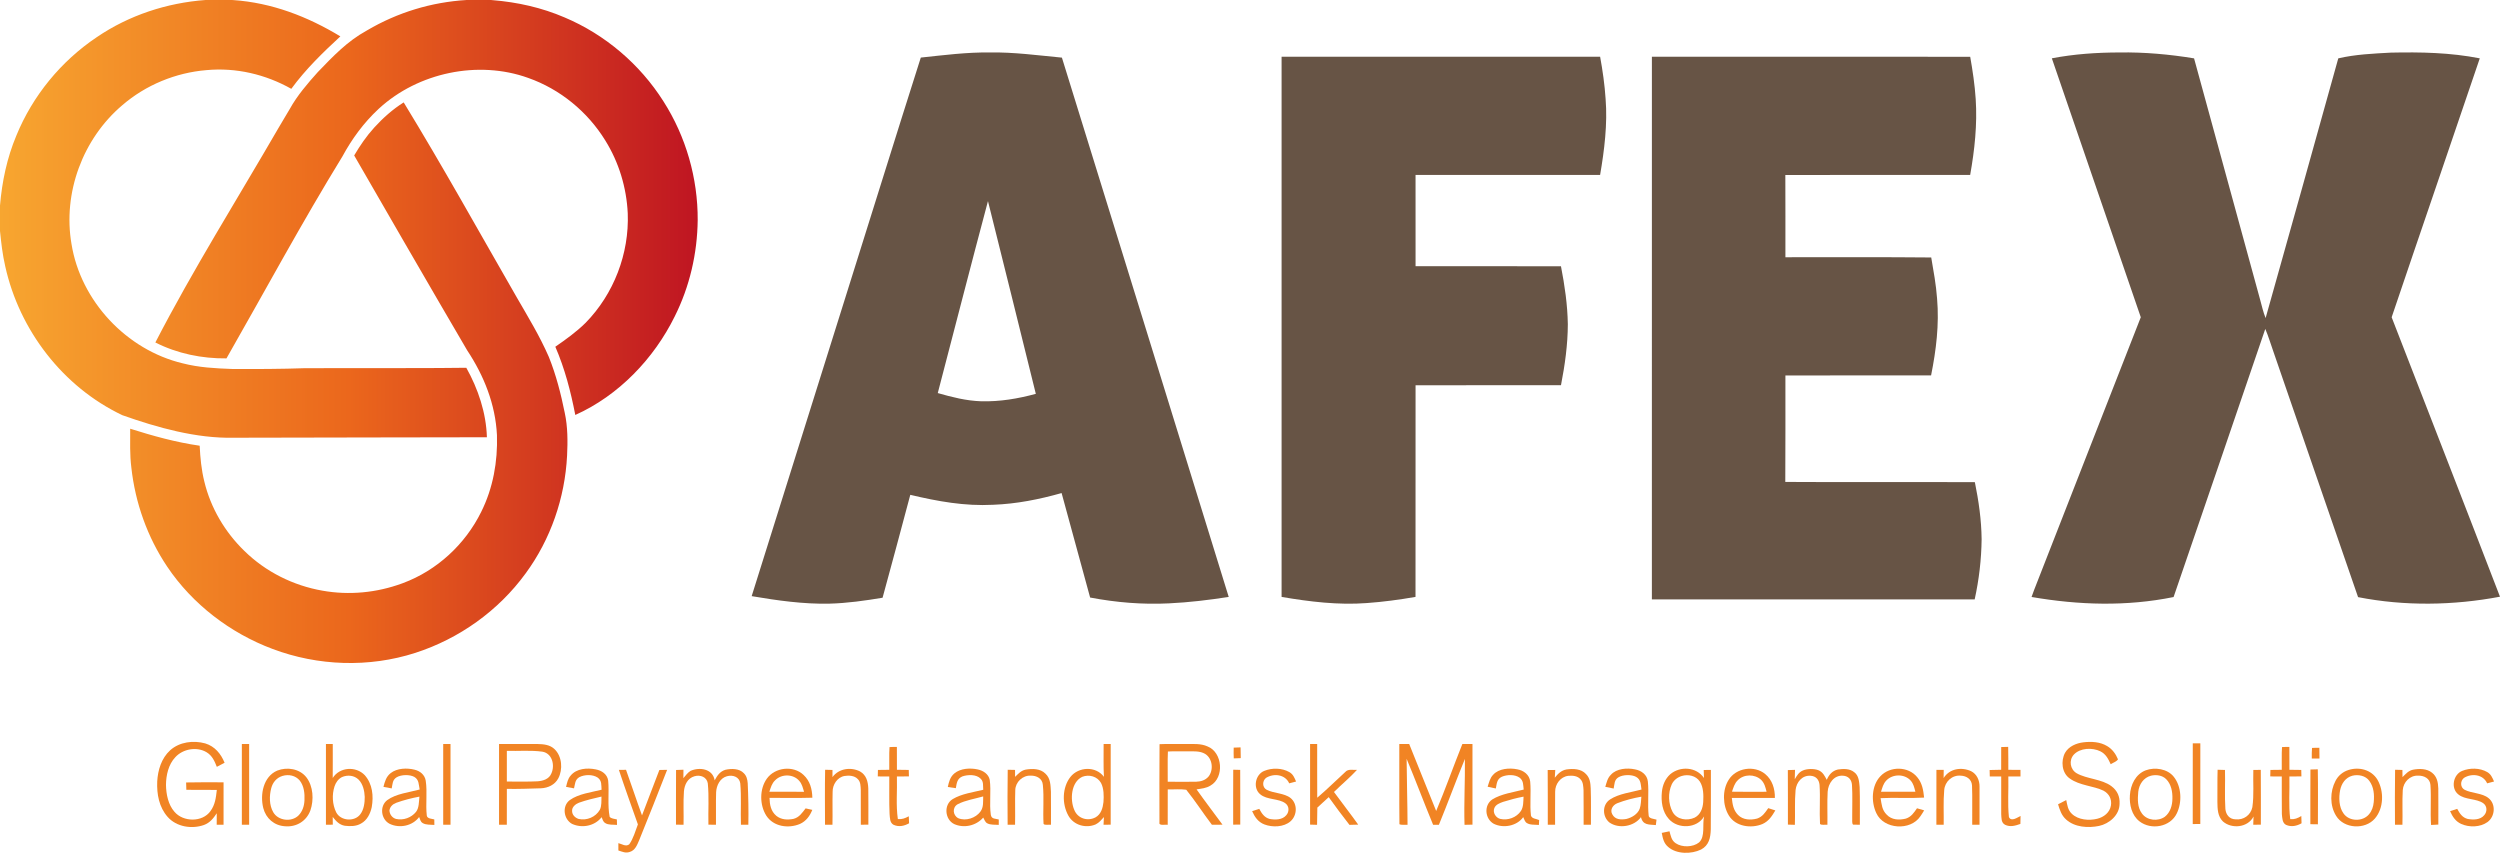
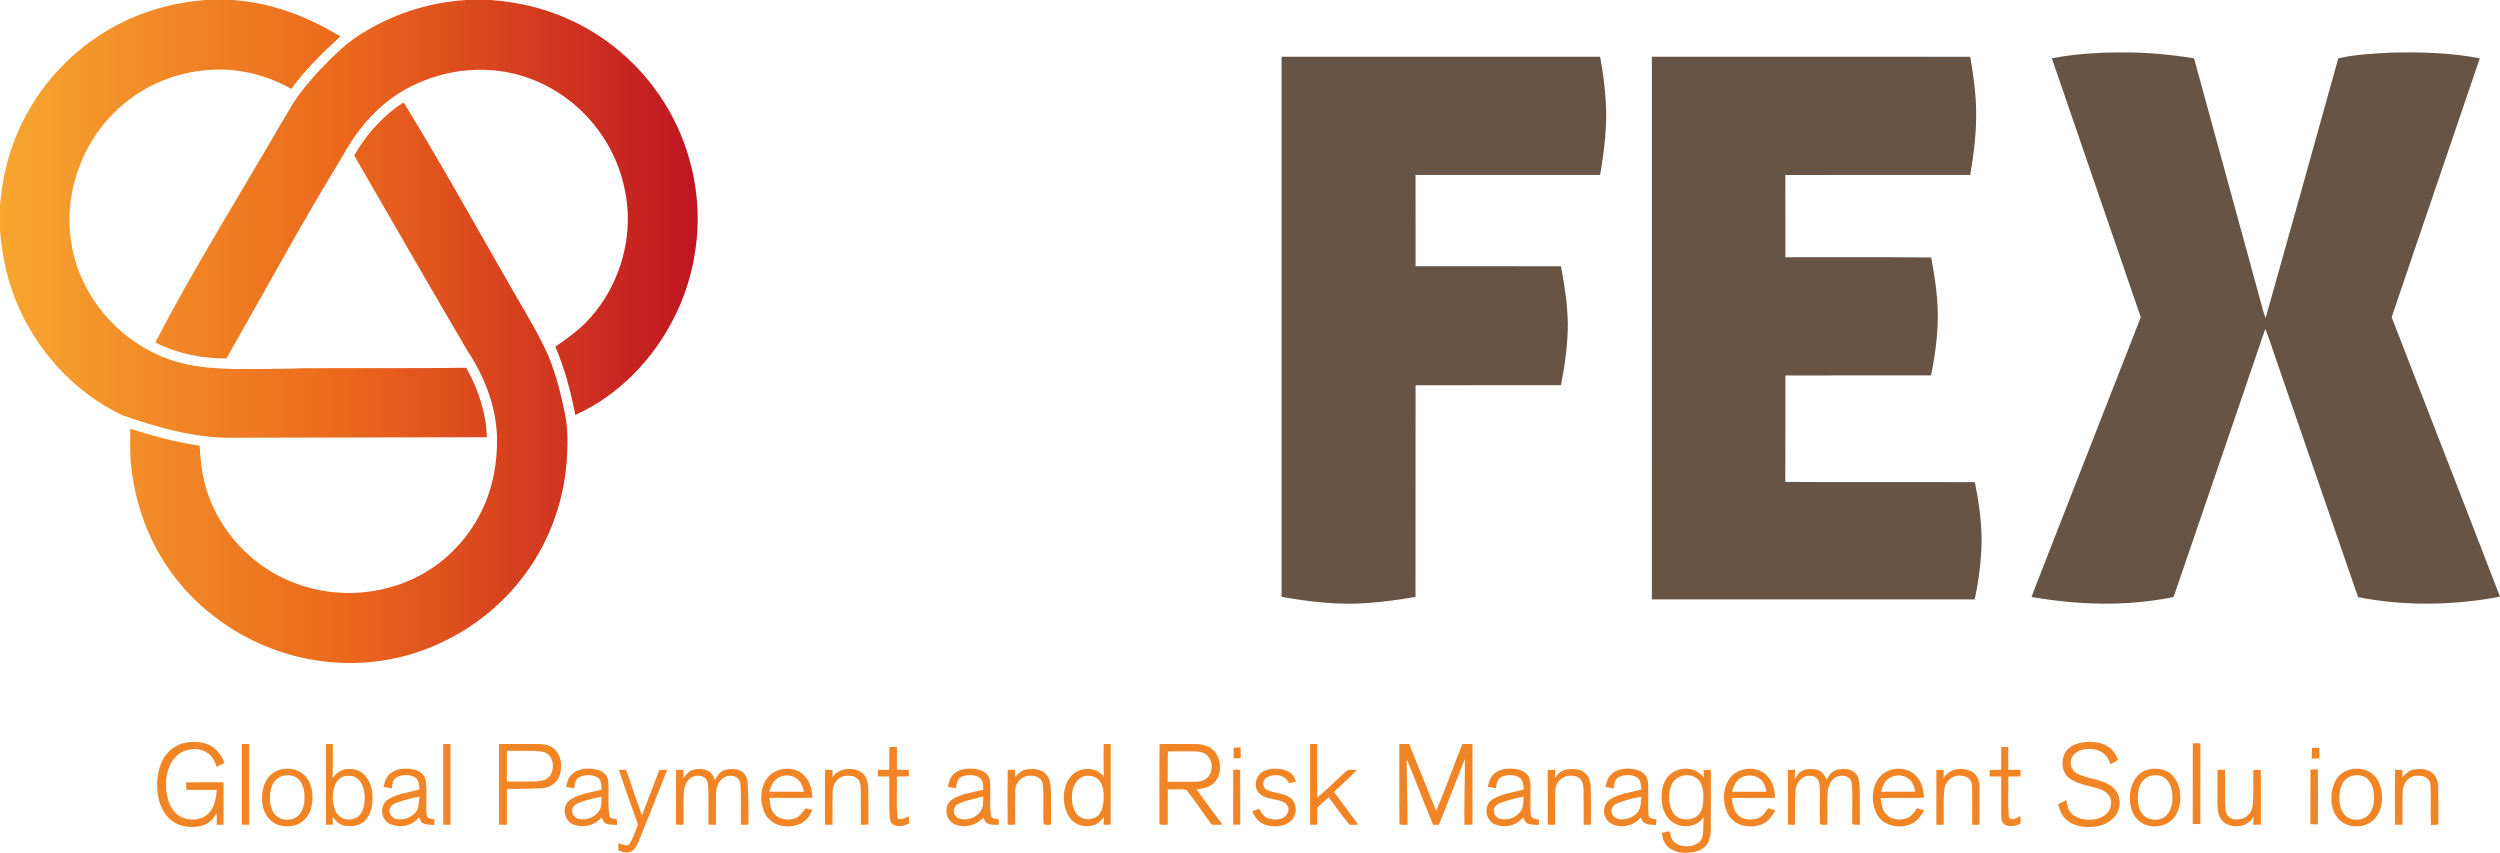
<svg xmlns="http://www.w3.org/2000/svg" width="100%" height="100%" viewBox="0 0 1465 500" version="1.1" xml:space="preserve" style="fill-rule:evenodd;clip-rule:evenodd;stroke-linejoin:round;stroke-miterlimit:2;">
-   <path d="M580,30.74C594.03,30.49 608.3,32.45 622.28,33.77C654.96,139.03 687.43,244.5 720.03,349.8C708.39,351.6 696.77,353.02 684.99,353.57C669.51,354.34 654.01,353.06 638.81,350.15C633.29,329.73 627.67,309.33 622.1,288.93C608.93,292.65 595.7,295.28 581.99,295.8C565.37,296.68 549.5,293.79 533.43,289.97C528.13,310.1 522.63,330.18 517.19,350.27C506.96,351.97 496.38,353.49 486,353.74C470.85,354.08 455.4,351.88 440.48,349.34C458.63,291.56 476.74,233.76 494.88,175.96C509.81,128.58 524.52,81.07 539.59,33.74C552.93,32.32 566.59,30.57 580,30.74ZM578.95,117.84C588.37,155.46 597.69,193.14 606.99,230.79C596.47,233.65 585.93,235.42 575,235.15C566.18,234.85 557.95,232.75 549.53,230.34C559.34,192.86 568.96,155.26 578.95,117.84Z" style="fill:rgb(103,84,69);" />
  <g transform="matrix(1,0,0,1,0,-114.06)">
    <path d="M1242,144.8C1256.6,144.57 1271.32,145.89 1285.72,148.26C1298.6,195.36 1311.5,242.45 1324.4,289.54C1325.43,293.22 1326.19,296.9 1327.65,300.45C1341.96,249.77 1356.07,198.98 1370.23,148.26C1380.21,145.92 1390.8,145.46 1401,144.9C1418.57,144.52 1435.85,144.85 1453.15,148.25C1436.04,198.86 1418.6,249.36 1401.51,299.97C1422.65,354.54 1443.99,409.12 1464.99,463.73C1437.68,468.89 1409.15,469.35 1381.83,463.98C1365.18,415.97 1348.72,367.9 1332.13,319.87C1330.57,315.49 1329.28,311.08 1327.46,306.8C1309.54,359.17 1291.71,411.59 1273.72,463.93C1246.05,469.54 1218.21,468.66 1190.49,463.89C1191.47,461.12 1192.51,458.38 1193.6,455.66C1213.93,403.77 1234.14,351.83 1254.5,299.96C1237.2,249.37 1219.65,198.83 1202.38,148.23C1215.45,145.72 1228.71,144.83 1242,144.8Z" style="fill:rgb(103,84,69);fill-rule:nonzero;" />
  </g>
  <g transform="matrix(1,0,0,1,0,-112.09)">
    <path d="M751.01,145.33C813.23,145.34 875.45,145.33 937.67,145.34C939.17,153.5 940.35,161.81 940.89,170.1C942.06,184.79 940.15,200.11 937.66,214.6C901.61,214.59 865.56,214.59 829.51,214.6C829.5,232.43 829.49,250.26 829.52,268.09C857.92,268.12 886.33,268.02 914.73,268.14C916.92,279.39 918.56,290.61 918.75,302.09C918.71,314.18 917.03,325.97 914.74,337.81C886.33,337.88 857.93,337.82 829.52,337.85C829.47,379.19 829.53,420.53 829.49,461.87C820.06,463.51 810.55,464.8 801,465.48C784.42,466.76 767.35,464.69 751.01,461.88C751,356.36 750.99,250.85 751.01,145.33Z" style="fill:rgb(103,84,69);fill-rule:nonzero;" />
  </g>
  <g transform="matrix(1,0,0,1,0,-115.53)">
    <path d="M968.01,148.77C1030.19,148.8 1092.37,148.74 1154.54,148.8C1155.99,157 1157.21,165.21 1157.76,173.54C1158.74,188.54 1157.14,203.28 1154.52,218.03C1118.42,218.08 1082.31,217.96 1046.21,218.09C1046.31,234.15 1046.22,250.21 1046.25,266.27C1074.73,266.38 1103.24,266.1 1131.7,266.41C1133.07,274.43 1134.55,282.4 1135.13,290.53C1136.43,305.73 1134.6,320.61 1131.62,335.5C1103.17,335.58 1074.71,335.49 1046.25,335.54C1046.21,356.34 1046.34,377.14 1046.18,397.94C1083.2,398.18 1120.25,397.9 1157.27,398.08C1159.52,409.12 1161.11,420.24 1161.23,431.53C1161.1,443.39 1159.7,455.19 1157.16,466.78C1094.11,466.78 1031.06,466.79 968,466.77C968,360.77 967.99,254.77 968.01,148.77Z" style="fill:rgb(103,84,69);fill-rule:nonzero;" />
  </g>
  <path d="M273.75,205.27C257.54,177.69 213.48,101.52 207.55,91.1C210.96,85.33 214.71,79.81 219.23,74.84L219.47,74.577C224.511,69.059 230.22,63.977 236.56,60.01C259.54,97.6 280.83,136.05 302.8,174.22C309.49,185.81 316.27,196.88 321.64,209.21C325.88,219.75 328.71,230.87 330.96,241.99C332.72,250.11 332.71,258.73 332.31,267C331.06,291.74 322.71,316.02 308.02,336.01C292.06,357.93 269.08,374.3 243.29,382.61C243.216,382.455 243.144,382.301 243.075,382.146C243.144,382.301 243.216,382.455 243.29,382.61C216.18,391.33 186.37,390.31 159.75,380.29C134.98,371.04 112.71,354.04 97.96,332.03C86.35,314.73 79.25,294.68 76.97,274C76.01,266.36 76.3,258.91 76.29,251.23C89.67,255.45 103.1,259.2 117.01,261.19C117.36,268.28 118.01,275.3 119.74,282.21C123.44,297.63 131.82,311.8 143.18,322.82C155.63,335.06 171.83,343.16 189.01,346.14C204.62,348.93 220.81,347.34 235.67,341.87L236.141,341.696C256.051,334.29 272.604,318.99 281.98,299.97C288.95,286 291.69,270.53 291.22,254.99C290.31,236.92 283.66,220.24 273.75,205.27ZM285.32,256.23C271.55,256.19 171.554,256.481 137,256.51C115.03,256.99 92.28,250.6 71.7,243.31C36.89,226.77 11.35,193.55 3.06,156.02C1.48,149.22 0.7,142.32 0,135.38L0,120.43C1.19,106.35 4.1,92.54 9.57,79.48C19.12,56.1 35.78,35.81 56.75,21.76C75.62,8.92 97.73,1.68 120.45,0L135.98,0L136.75,0.05C159.29,1.61 180.27,9.69 199.45,21.32C189.09,30.88 179.06,40.62 170.7,52.05C155.61,43.55 138.3,39.48 121,41.09C102.9,42.59 85.4,49.8 71.63,61.68C48.51,81.31 36.73,113.04 41.9,142.98C47.25,176.39 74.18,205.07 107.02,212.9C116.62,215.38 126.14,215.86 136,216.22C150.34,216.31 164.67,216.24 179,215.75C199.01,215.73 262.563,215.791 273.25,215.51C280.18,227.87 284.92,241.99 285.32,256.23ZM221.71,63.96C213.122,71.967 206.261,81.343 200.66,91.66C176.82,130.5 155.3,170.47 132.71,210.02C118.29,210.15 103.94,207.24 91.04,200.69C112.98,158.17 139.12,116.58 163.12,75.12C165.29,71.32 167.64,67.63 169.82,63.84C174.17,55.96 180.25,48.92 186.24,42.24C195.1,33.05 203.43,24.23 214.75,18L215.171,17.751C233.02,7.265 252.733,1.27 273.42,0L287.67,0L288.67,0.09C303.18,1.27 317.42,4.44 330.81,10.2C354.59,20.23 374.96,37.58 388.77,59.37C401.99,80.06 408.97,104.45 408.85,129C408.63,148.52 404.15,167.94 395.39,185.42C383.18,210.21 362.5,231.8 337.12,243.17C334.47,229.45 330.98,216.04 325.42,203.19C331.66,198.88 337.75,194.51 343.17,189.17C359.7,172.29 368.78,148.59 367.86,125C367.15,109.93 362.68,95.12 354.7,82.31C344.31,65.44 328.22,52.24 309.5,45.65C280.13,35.1 245.05,42.53 222.12,63.58L221.71,63.96ZM219.34,75.05C219.424,75.209 219.509,75.368 219.596,75.526C219.509,75.368 219.424,75.209 219.34,75.05Z" style="fill:url(#_Linear1);fill-rule:nonzero;" />
  <g transform="matrix(1,0,0,1,0,419.69)">
    <path d="M120.28,15.95C125.87,17.66 129.48,22.03 131.61,27.29C130.09,28.09 128.57,28.89 127.06,29.68C125.72,26.27 124.37,23.16 121.1,21.15C115.37,17.7 107.21,19.11 102.73,24.04C98.72,28.22 97.29,34.68 97.27,40.31C97.35,45.67 98.58,51.94 102.25,56.04C107.36,62.08 118.62,62.26 123.32,55.63C126.11,51.86 126.54,47.7 127.06,43.2C121.1,43.15 115.15,43.22 109.2,43.14C109.16,41.7 109.11,40.27 109.07,38.83C116.38,38.64 123.7,38.74 131.01,38.75C131,47.03 131,55.31 131,63.6C129.67,63.6 128.33,63.6 126.99,63.59C126.99,61.36 126.99,59.13 127.01,56.89C125.05,59.86 122.99,62.48 119.52,63.75C112.36,66.28 103.42,64.88 98.24,59.01C93.19,53.29 91.83,45.72 92.13,38.31C92.48,31.61 94.61,24.64 99.68,20C105.18,15.04 113.33,14.03 120.28,15.95Z" style="fill:rgb(241,132,36);fill-rule:nonzero;" />
  </g>
  <g transform="matrix(1,0,0,1,0,419.76)">
    <path d="M1220.96,15.23C1225.63,14.69 1230.66,14.94 1234.78,17.44C1237.75,19.17 1239.86,22.06 1241.14,25.21C1240.29,26.56 1238.18,27.21 1236.87,28.08C1235.43,24.92 1234.03,22.09 1230.77,20.49C1226.1,18.21 1218.93,18.46 1215.22,22.49C1212.26,25.8 1213.07,31.09 1216.91,33.36C1222.76,36.74 1231.69,36.7 1237.29,40.94C1240.69,43.47 1242.32,47.01 1242.07,51.26C1242.02,57.85 1236.1,62.94 1230.02,64.24C1223.68,65.55 1215.78,65.05 1210.76,60.49C1208.01,58.05 1207.07,54.94 1206.02,51.55C1207.62,50.73 1209.22,49.91 1210.82,49.08C1211.47,52.11 1211.72,54.87 1214.1,57.13C1217.85,60.74 1224.14,61.23 1228.96,60.04C1232.86,59.09 1236.32,56.39 1237.01,52.26C1237.62,48.53 1235.91,45.33 1232.64,43.57C1226.78,40.71 1218.72,40.65 1212.87,36.43C1208.17,33.18 1207.58,26.14 1210.11,21.39C1212.32,17.56 1216.74,15.72 1220.96,15.23Z" style="fill:rgb(241,132,36);fill-rule:nonzero;" />
  </g>
  <g transform="matrix(1,0,0,1,0,419.28)">
    <rect x="141.72" y="16.71" width="4.28" height="47.3" style="fill:rgb(241,132,36);" />
  </g>
  <path d="M191,435.99L195,435.99C194.98,442.64 195.05,449.28 194.97,455.92C199.01,449.41 208.6,448.85 213.75,454.26C218.29,459.39 218.99,466.47 217.84,472.98C217.03,476.79 215.1,480.71 211.53,482.61C208.68,484.29 205.22,484.26 202.03,483.89C198.78,483.32 196.92,481.16 194.97,478.72C195,480.24 195.01,481.76 195.02,483.27C193.68,483.28 192.34,483.28 191,483.29L191,435.99ZM200.38,455.38C203.62,453.95 207.56,454.3 210.14,456.86C212.68,459.38 213.61,463.51 213.73,466.98C213.77,470.33 213.26,474.4 211.16,477.13C207.82,481.72 199.58,481.12 196.99,475.99C194.73,471.38 194.46,465.73 196.02,460.85C196.78,458.55 198.19,456.5 200.38,455.38Z" style="fill:rgb(241,132,36);" />
  <g transform="matrix(1,0,0,1,0,419.28)">
    <rect x="259.72" y="16.71" width="4.28" height="47.3" style="fill:rgb(241,132,36);" />
  </g>
  <path d="M292.44,436C299.96,436.01 307.48,435.99 315,435.99C318.6,436.08 322.28,436.39 324.99,439.03C329.38,443.23 329.92,450.89 327.16,456.12C325.15,459.89 321.16,461.75 317.01,461.94C310.35,462.13 303.69,462.41 297.02,462.28C296.99,469.28 297,476.28 297,483.29L292.44,483.29C292.42,467.53 292.42,451.76 292.44,436ZM297.01,440.01C303.9,440.2 310.99,439.54 317.82,440.48C323.61,441.44 325.27,448.42 323.13,453.17C321.79,456.54 318.32,457.59 315.01,457.85C309.02,458.17 303,457.92 297.01,457.99C297,452 297,446 297.01,440.01Z" style="fill:rgb(241,132,36);" />
  <path d="M646.72,435.99C648.1,435.99 649.48,436 650.87,436C650.87,451.76 650.88,467.51 650.86,483.26C649.47,483.27 648.07,483.29 646.67,483.3C646.74,481.8 646.82,480.3 646.9,478.8C645.39,480.45 644.11,482.1 642.06,483.1C636.29,485.58 629.17,483.56 626.06,477.96C622.26,471.19 622.39,461.53 627.25,455.3C632.05,449.25 642.16,448.81 646.9,455.21C646.53,448.82 646.78,442.39 646.72,435.99ZM634.2,455.22C638.21,453.64 643.05,454.97 645.2,458.82C646.9,462.1 646.9,466.43 646.63,470.03C646.25,473.5 645.22,477.15 641.96,478.98C637.25,481.46 631.45,479.59 629.5,474.53C626.95,468.6 627.61,458.34 634.2,455.22Z" style="fill:rgb(241,132,36);" />
  <path d="M679.49,436.09C684.64,435.82 689.83,436.09 695,435.99C699.25,436.02 703.62,435.6 707.6,437.4C716.46,440.83 717.61,455.62 709.36,460.34C706.79,461.94 704.1,462.09 701.19,462.58C706.13,469.57 711.34,476.37 716.4,483.27C714.32,483.28 712.24,483.29 710.16,483.29C705.05,476.56 700.43,469.36 695.14,462.79C691.61,462.27 687.88,462.68 684.3,462.6C684.26,469.52 684.3,476.43 684.28,483.35C683.11,483 678.88,484.17 679.44,481.93C679.43,466.67 679.34,451.35 679.49,436.09ZM684.39,440.39C688.24,440.13 692.13,440.36 696,440.27C699.38,440.3 703.19,439.98 706.21,441.78C710.58,444.45 711.3,451.31 708.13,455.14C706.3,457.22 703.72,458.01 701.01,458.08C695.44,458.23 689.86,458.12 684.29,458.08C684.37,452.19 684.12,446.27 684.39,440.39Z" style="fill:rgb(241,132,36);" />
  <g transform="matrix(1,0,0,1,0,419.36)">
    <path d="M767.71,16.63C769.1,16.63 770.48,16.64 771.87,16.64C771.89,27.13 771.83,37.61 771.9,48.1C777.58,43.29 782.88,38 788.37,32.99C790.03,31.08 792.92,31.95 795.2,31.79C790.98,36.37 786.14,40.36 781.71,44.74C786.38,51.17 791.32,57.39 795.91,63.87C794.2,63.91 792.49,63.96 790.78,64.01C786.62,58.69 782.57,53.26 778.63,47.77C776.42,49.83 774.22,51.89 771.96,53.89C771.88,57.26 771.85,60.62 771.8,63.99C770.44,63.94 769.07,63.9 767.71,63.86C767.72,48.12 767.71,32.37 767.71,16.63Z" style="fill:rgb(241,132,36);fill-rule:nonzero;" />
  </g>
  <g transform="matrix(1,0,0,1,0,419.58)">
    <path d="M819.99,16.41C821.93,16.41 823.86,16.41 825.79,16.42C831,29.52 836.37,42.55 841.6,55.65C847.06,42.72 851.72,29.43 856.95,16.4C858.93,16.41 860.9,16.42 862.87,16.42C862.87,32.17 862.86,47.91 862.87,63.66C861.32,63.69 859.77,63.73 858.21,63.76C857.81,50.88 858.59,38.05 858.43,25.16C853.17,37.95 848.45,50.96 843.19,63.75C842.06,63.74 840.93,63.74 839.8,63.74C834.49,50.91 829.63,37.89 824.28,25.08C824.37,37.96 824.78,50.87 824.82,63.76C823.4,63.63 821.33,64.02 820.07,63.41C819.89,47.79 820.06,32.05 819.99,16.41Z" style="fill:rgb(241,132,36);fill-rule:nonzero;" />
  </g>
  <g transform="matrix(-0.996,0.093,0.093,0.996,2565.89,299.294)">
    <path d="M1287.62,16.598C1286.16,16.735 1284.69,16.883 1283.21,17.021C1284.68,32.703 1286.15,48.384 1287.62,64.065C1289.1,63.947 1290.56,63.83 1292.04,63.701C1290.6,47.997 1289.11,32.297 1287.62,16.598Z" style="fill:rgb(241,132,36);fill-rule:nonzero;" />
  </g>
  <g transform="matrix(1,0,0,1,0,422.42)">
    <path d="M521.26,15.37C522.68,15.27 524.14,15.28 525.57,15.27C525.58,19.74 525.57,24.2 525.6,28.67C527.91,28.7 530.23,28.73 532.54,28.76C532.57,30.03 532.6,31.29 532.63,32.55C530.28,32.59 527.93,32.59 525.59,32.6C525.84,40.87 524.95,49.38 526.14,57.57C528.71,57.77 530.31,57.1 532.55,55.92C532.6,57.29 532.66,58.66 532.72,60.03C529.87,61.63 526.74,62.31 523.65,60.93C521.33,59.68 521.54,56.84 521.29,54.59C520.94,47.27 521.22,39.93 521.12,32.61C518.87,32.59 516.62,32.59 514.37,32.56C514.4,31.29 514.43,30.02 514.47,28.76C516.68,28.73 518.9,28.71 521.11,28.68C521.22,24.25 520.94,19.79 521.26,15.37Z" style="fill:rgb(241,132,36);fill-rule:nonzero;" />
  </g>
  <g transform="matrix(-0.85,-0.526,-0.526,0.85,1372.13,772.175)">
    <path d="M724.772,55.313C723.633,57.077 722.496,58.856 721.365,60.625C722.504,61.389 723.642,62.153 724.772,62.911C725.937,61.163 727.099,59.4 728.12,57.562C727.022,56.789 725.899,56.058 724.772,55.313Z" style="fill:rgb(241,132,36);fill-rule:nonzero;" />
  </g>
  <g transform="matrix(1,0,0,1,0,422.45)">
    <path d="M1176.8,15.22C1176.91,19.7 1176.86,24.18 1176.88,28.67C1179.25,28.68 1181.62,28.68 1184,28.68C1184,29.97 1184.01,31.26 1184.01,32.55C1181.63,32.56 1179.26,32.56 1176.88,32.57C1177.08,40.44 1176.41,48.51 1177.22,56.32C1178.51,59.3 1182.16,56.61 1184.05,55.69C1184.02,57.25 1183.98,58.81 1183.95,60.37C1180.99,61.42 1178,62.33 1174.98,60.88C1172.58,59.58 1172.89,56.9 1172.71,54.56C1172.68,47.23 1172.73,39.9 1172.71,32.58C1170.48,32.56 1168.24,32.56 1166.01,32.55C1165.98,31.29 1165.95,30.04 1165.92,28.78C1168.18,28.71 1170.43,28.66 1172.69,28.63C1172.72,24.2 1172.72,19.76 1172.7,15.32C1174.07,15.29 1175.44,15.25 1176.8,15.22Z" style="fill:rgb(241,132,36);fill-rule:nonzero;" />
  </g>
  <g transform="matrix(1,0,0,1,0,422.43)">
-     <path d="M1337.26,15.36C1338.68,15.26 1340.14,15.27 1341.57,15.26C1341.58,19.73 1341.57,24.19 1341.6,28.66C1343.91,28.69 1346.23,28.72 1348.54,28.75C1348.57,30.02 1348.6,31.28 1348.63,32.54C1346.28,32.58 1343.93,32.58 1341.59,32.59C1341.81,40.88 1341.01,49.36 1342.08,57.58C1344.79,57.79 1346.26,57.1 1348.57,55.77C1348.61,57.19 1348.66,58.61 1348.71,60.02C1345.86,61.62 1342.7,62.31 1339.61,60.94C1337.38,59.84 1337.39,56.73 1337.17,54.57C1337.04,47.25 1337.19,39.92 1337.12,32.6C1334.87,32.58 1332.62,32.58 1330.37,32.55C1330.4,31.28 1330.43,30.01 1330.47,28.75C1332.68,28.72 1334.9,28.7 1337.11,28.67C1337.22,24.24 1336.94,19.78 1337.26,15.36Z" style="fill:rgb(241,132,36);fill-rule:nonzero;" />
-   </g>
+     </g>
  <g transform="matrix(-0.818,0.575,0.575,0.818,2432.39,-386.932)">
    <path d="M1356.27,55.451C1355.05,56.185 1353.88,57.035 1352.7,57.849C1353.89,59.579 1355.08,61.309 1356.27,63.039C1357.51,62.185 1358.74,61.332 1359.97,60.47C1358.77,58.781 1357.62,57.022 1356.27,55.451Z" style="fill:rgb(241,132,36);fill-rule:nonzero;" />
  </g>
  <path d="M162.48,451.56C168.23,449.3 175.59,450.46 179.52,455.49C183.6,460.75 184,468.76 181.9,474.87C179.59,481.2 173.67,484.78 166.99,484.19C160.68,483.79 155.85,479.6 154.28,473.53C152.31,465.65 154.23,455.09 162.48,451.56ZM165.51,454.7C169.14,453.6 173.16,454.42 175.65,457.39C178.2,460.66 178.61,465 178.42,469.01C178.26,472.33 177.27,475.5 174.89,477.9C170.78,481.89 162.95,480.97 160.1,475.92C157.73,471.82 157.77,466.3 158.95,461.85C159.81,458.47 162.13,455.74 165.51,454.7Z" style="fill:rgb(241,132,36);" />
  <path d="M243.01,451.06C246.22,451.84 248.9,454.06 249.47,457.44C250.5,464.16 249.33,471.19 250.1,477.93C250.36,479.83 253.12,479.76 254.5,480.18C254.52,481.25 254.53,482.33 254.54,483.41C252.4,483.19 249.57,483.51 247.69,482.31C246.32,481.51 246.25,480.12 245.62,478.77C241.69,484.05 234.1,485.56 228.29,482.74C223.22,480.1 222.3,472.41 226.91,468.88C232.08,465.09 239.82,464.33 245.92,462.65C245.31,459.78 245.63,456.96 242.79,455.27C240.08,453.78 235.15,453.89 232.48,455.46C229.92,456.99 230.08,459.4 229.54,462.01C227.93,461.71 226.31,461.41 224.7,461.1C225.54,457.96 226.28,455.1 228.98,453.01C232.7,450.09 238.6,449.92 243.01,451.06ZM245.79,466.82C245.45,469.67 245.64,473.41 243.79,475.76C241.04,479.18 236.37,480.86 232.07,479.9C229.86,479.28 228.36,477.27 228.21,474.99C228.48,472.73 230.16,471.19 232.21,470.44C236.6,468.85 241.2,467.68 245.79,466.82Z" style="fill:rgb(241,132,36);" />
  <path d="M349.05,450.85C352.61,451.5 355.86,453.65 356.4,457.47C357.04,464.36 355.91,471.87 357.27,478.71C358.38,479.81 360.04,479.79 361.49,480.18C361.52,481.25 361.54,482.33 361.57,483.4C359.44,483.17 356.52,483.56 354.68,482.32C353.34,481.5 353.15,480.22 352.56,478.87C348.51,484.06 341.08,485.5 335.22,482.8C330.24,480.09 329.22,472.32 333.9,468.85C339,465.17 346.51,464.3 352.52,462.78C352.29,460 352.79,457.57 350.28,455.69C347.36,453.69 342.51,453.83 339.45,455.43C336.87,457 337.05,459.34 336.38,461.97C334.83,461.69 333.27,461.41 331.71,461.12C332.35,458.67 332.69,456.4 334.45,454.44C337.86,450.3 344.14,449.85 349.05,450.85ZM352.46,466.79C352.39,469.25 352.64,472.3 351.51,474.53C349.06,478.8 343.86,480.98 339.07,479.9C336.91,479.21 335.14,477.39 335.25,475C335.2,472.82 337.45,471.05 339.32,470.37C343.58,468.84 348.05,467.82 352.46,466.79Z" style="fill:rgb(241,132,36);" />
  <g transform="matrix(1,0,0,1,0,451.21)">
    <path d="M362.67,-0.05C364.06,-0.07 365.46,-0.09 366.85,-0.1C370.06,8.77 372.97,17.75 376.22,26.61C379.5,17.7 383.09,8.9 386.39,-0C387.91,-0.03 389.43,-0.06 390.94,-0.09C385.58,13.75 380.05,27.52 374.5,41.29C373.3,44.02 372.21,47.08 369.05,48.02C366.59,48.89 364.68,47.9 362.37,47.17C362.37,45.74 362.36,44.31 362.36,42.87C364.49,43.37 366.68,45.12 368.72,43.58C371.15,40.2 372.31,35.76 373.81,31.89C370.05,21.26 366.21,10.65 362.67,-0.05Z" style="fill:rgb(241,132,36);fill-rule:nonzero;" />
  </g>
  <g transform="matrix(1,0,0,1,0,432.7)">
    <path d="M396.17,18.51C397.62,18.46 399.06,18.41 400.5,18.36C400.5,20.01 400.48,21.66 400.46,23.31C401.71,21.82 403.02,20.01 404.7,19C410.05,16.69 417.64,17.78 418.8,24.58C420.32,21.77 421.87,19.38 425.09,18.39C428.59,17.63 433.25,17.55 435.89,20.41C437.53,22.01 437.98,24.08 438.16,26.29C438.54,34.39 438.69,42.49 438.53,50.6C437.08,50.6 435.63,50.59 434.19,50.59C433.91,42.53 434.52,34.36 433.8,26.34C433.26,22.47 429.36,21.23 425.97,22.18C421.92,23.28 419.86,27.57 419.65,31.48C419.42,37.85 419.67,44.24 419.56,50.61C418.08,50.59 416.61,50.57 415.13,50.55C414.93,42.51 415.56,34.32 414.77,26.32C414.16,22.58 410.34,21.18 406.97,22.18C402.91,23.34 401.1,27.17 400.78,31.1C400.31,37.57 400.73,44.11 400.56,50.6C399.08,50.58 397.61,50.57 396.13,50.55C396.15,39.87 396.08,29.19 396.17,18.51Z" style="fill:rgb(241,132,36);fill-rule:nonzero;" />
  </g>
  <path d="M470.89,454.11C474.7,457.66 475.91,462.41 476.04,467.46C467.68,467.7 459.3,467.54 450.94,467.55C451.04,471.55 451.71,475.37 454.93,478.08C457.83,480.4 461.39,480.53 464.91,479.88C468.34,479.03 470.06,476.34 472.08,473.71C473.39,474 474.7,474.29 476.01,474.58C474.58,478.16 472.38,481.18 468.79,482.82C462.05,485.67 453.27,484.47 449.05,477.97C445.1,471.73 445.01,462.43 449.33,456.34C454.13,449.59 464.84,448.39 470.89,454.11ZM468.38,457.61C470.01,459.44 470.46,461.71 471.17,463.98C464.39,464 457.62,464.02 450.84,463.96C451.7,461.46 452.25,459.14 454.24,457.24C458,453.4 464.88,453.46 468.38,457.61Z" style="fill:rgb(241,132,36);" />
  <g transform="matrix(1,0,0,1,0,432.66)">
    <path d="M483.52,18.42C484.95,18.46 486.39,18.49 487.83,18.53L487.83,22.72C491.53,17.65 498.54,16.69 503.94,19.38C507.69,21.54 508.65,25.29 508.82,29.35C508.96,36.42 508.82,43.51 508.86,50.58C507.39,50.6 505.92,50.62 504.44,50.64C504.38,43.87 504.47,37.1 504.42,30.33C504.29,28.07 504.39,25.43 502.56,23.79C500.74,21.85 497.43,21.63 494.97,22.05C490.69,22.71 487.82,27.19 487.92,31.33C487.75,37.76 487.97,44.19 487.82,50.63C486.37,50.63 484.91,50.64 483.46,50.65C483.43,39.91 483.32,29.16 483.52,18.42Z" style="fill:rgb(241,132,36);fill-rule:nonzero;" />
  </g>
  <path d="M573.04,450.91C576.2,451.59 579.31,453.64 579.99,457C580.89,463.75 579.67,470.79 580.62,477.53C581.1,480.09 583.28,479.65 585.28,480.21C585.28,481.27 585.28,482.32 585.27,483.38C583.14,483.21 580.45,483.5 578.53,482.46C577.3,481.84 576.84,480.23 576.17,479.1C572.01,483.9 564.89,485.5 559.12,482.89C553.6,480.16 552.93,471.49 558.3,468.26C563.49,465.14 570.33,464.24 576.17,462.81C575.95,460.48 576.51,458.09 574.69,456.35C572.2,453.67 567.1,453.88 563.93,454.98C560.85,456.31 560.65,458.93 560.12,461.87C558.54,461.65 556.98,461.42 555.41,461.19C556.08,458.12 556.76,455.33 559.26,453.22C562.89,450.2 568.62,449.92 573.04,450.91ZM576.15,466.7C576.02,469.79 576.49,472.93 574.56,475.56C571.8,479.39 565.93,481.33 561.54,479.46C558.3,477.8 557.9,473.08 561.26,471.25C565.8,468.91 571.25,468.11 576.15,466.7Z" style="fill:rgb(241,132,36);" />
  <g transform="matrix(1,0,0,1,0,434.04)">
    <path d="M590.52,17.04C591.95,17.07 593.38,17.1 594.81,17.13C594.82,18.49 594.84,19.85 594.84,21.21C596.73,19.36 598.29,17.55 601,16.96C604.92,16.31 609.62,16.27 612.62,19.31C615.67,22.11 615.61,26.14 615.84,29.96C615.94,36.39 615.83,42.83 615.87,49.27C614.75,49.07 612.18,49.69 611.53,48.77C611.06,41.19 611.89,33.48 611.11,25.92C610.83,22.14 607.47,20.42 604,20.48C599.27,20.25 595.07,24.24 594.95,28.93C594.71,35.7 595,42.49 594.82,49.26L590.47,49.26C590.41,38.53 590.33,27.77 590.52,17.04Z" style="fill:rgb(241,132,36);fill-rule:nonzero;" />
  </g>
  <g transform="matrix(-0.992,0.127,0.127,0.992,1439.55,342.556)">
    <path d="M724.778,16.581C723.433,16.783 722.088,16.986 720.744,17.198C722.012,27.803 723.44,38.398 724.778,49.003C726.158,48.837 727.528,48.671 728.898,48.506C727.525,37.864 726.221,27.213 724.778,16.581Z" style="fill:rgb(241,132,36);fill-rule:nonzero;" />
  </g>
  <g transform="matrix(1,0,0,1,0,434.79)">
    <path d="M755.52,17.64C757.76,18.9 758.54,20.94 759.5,23.18C758.17,23.54 756.83,23.89 755.48,24.25C753.1,18.95 746.38,18.22 741.87,21.07C739.67,22.86 739.59,26.55 742.23,27.99C746.32,30.16 752.6,29.88 756.31,32.88C760.45,36.31 760.2,43 756.26,46.48C752.32,49.97 745.64,50.13 740.93,48.33C737.26,46.91 735.29,44.01 733.75,40.55C735.14,40.1 736.53,39.65 737.93,39.2C739.39,41.9 740.89,44.28 744.05,45.12C747.3,45.7 751.44,45.71 753.75,42.93C755.58,40.89 755.54,37.64 753.24,35.95C749.3,33 742.51,34.07 738.51,30.68C734.04,27.09 735.58,19.07 740.81,16.97C745.35,15.08 751.2,15.18 755.52,17.64Z" style="fill:rgb(241,132,36);fill-rule:nonzero;" />
  </g>
  <path d="M889.04,450.81C892.83,451.43 896.28,454 896.7,458.02C897.29,464.61 896.39,471.37 897.14,477.94C897.73,479.85 900.34,479.79 901.94,480.55L901.79,483.43C899.6,483.19 896.63,483.55 894.72,482.29C893.57,481.64 893.18,479.95 892.61,478.84C888.85,484.1 880.92,485.53 875.31,482.72C870.14,479.8 869.45,471.88 874.48,468.47C879.79,465.16 886.88,464.26 892.88,462.69C892.54,459.97 892.85,457.5 890.41,455.66C887.61,453.75 883.18,453.88 880.14,455.15C877.11,456.55 877.15,459.19 876.55,462.05C874.96,461.71 873.36,461.37 871.76,461.03C872.58,458.55 873.1,455.92 875,454C878.28,450.33 884.52,449.89 889.04,450.81ZM892.8,466.83C892.63,469.59 892.82,472.84 891.26,475.24C888.66,479.09 883.59,480.93 879.1,479.87C876.46,479.16 874.62,476.13 875.69,473.52C876.54,471.43 878.87,470.6 880.83,469.89C884.76,468.67 888.75,467.58 892.8,466.83Z" style="fill:rgb(241,132,36);" />
  <g transform="matrix(1,0,0,1,0,433.67)">
    <path d="M917.98,17.22C921.89,16.7 926.55,16.77 929.4,19.93C931.73,22.28 932.02,25.17 932.16,28.32C932.43,35.41 932.23,42.52 932.28,49.61C930.85,49.62 929.42,49.62 928,49.62C927.97,42.85 928.06,36.08 927.95,29.32C927.79,27.22 927.78,24.73 926.26,23.09C924.49,20.94 921.55,20.72 918.96,20.97C914.4,21.54 911.29,25.83 911.32,30.29C911.19,36.72 911.35,43.17 911.28,49.61C909.86,49.61 908.43,49.62 907,49.63C906.97,38.93 907.06,28.23 906.94,17.54C908.42,17.53 909.9,17.53 911.38,17.53C911.3,19.04 911.21,20.56 911.11,22.07C912.97,19.73 914.91,17.78 917.98,17.22Z" style="fill:rgb(241,132,36);fill-rule:nonzero;" />
  </g>
  <path d="M958.04,450.83C961.79,451.49 965.26,453.97 965.65,458C966.34,464.59 965.38,471.35 966.12,477.93C966.19,479.75 969.43,479.86 970.72,480.3C970.59,481.36 970.45,482.43 970.32,483.5C966.24,483.09 962.78,483.69 961.61,478.83C957.58,484.4 948.57,485.89 943.04,481.92C938.91,478.47 938.81,471.53 943.49,468.48C948.73,465.05 955.93,464.3 961.92,462.67C961.41,459.72 961.7,456.91 958.73,455.23C956.07,453.79 951.09,453.89 948.48,455.46C945.9,456.94 946.14,459.52 945.61,462.09C943.97,461.75 942.34,461.42 940.7,461.08C941.53,458.46 941.95,456 943.99,454C947.3,450.32 953.5,449.89 958.04,450.83ZM961.84,466.86C961.63,469.16 961.62,471.69 960.87,473.89C959.7,477.1 956.18,479.16 953.01,479.92C949.86,480.45 946.44,480.37 944.79,477.17C943.31,474.52 945.15,471.72 947.7,470.7C952.21,468.94 957.07,467.69 961.84,466.86Z" style="fill:rgb(241,132,36);" />
  <path d="M998.52,455.9C998.47,454.34 998.42,452.77 998.38,451.21C999.78,451.2 1001.18,451.19 1002.58,451.18C1002.53,462.79 1002.66,474.41 1002.52,486.01C1002.37,490.92 1001.48,495.37 996.8,497.84C991.13,500.57 982.6,500.64 977.63,496.38C974.96,494.19 974.4,491.29 973.79,488.08C975.29,487.76 976.8,487.45 978.31,487.13C979.13,489.86 979.39,492.37 981.92,494.11C985.66,496.69 992.1,496.53 995.64,493.67C999.43,490.18 997.46,483.16 998.6,478.43C994.44,485.59 983.32,485.93 978,480C974.05,475.73 973.3,469.54 973.87,463.98C974.26,460.09 975.81,456.37 978.74,453.72C984.57,448.8 994.08,449.34 998.52,455.9ZM985.51,454.72C989.27,453.59 993.8,454.54 996.08,457.95C998.32,461.36 998.29,466.09 998.08,470.02C997.84,473.66 996.51,477.37 993.08,479.13C988.68,481.15 982.71,480.38 980.17,475.85C977.58,470.93 977.37,464.71 979.64,459.63C980.78,457.22 982.97,455.49 985.51,454.72Z" style="fill:rgb(241,132,36);" />
  <path d="M1034.43,453.6C1038.6,457.07 1040.16,462.3 1040.08,467.6C1031.67,467.58 1023.26,467.55 1014.85,467.6C1015.25,471.33 1015.73,474.73 1018.47,477.54C1021.39,480.54 1025.88,480.69 1029.7,479.67C1032.87,478.58 1034.37,476.16 1036.2,473.57C1037.58,474.03 1038.97,474.46 1040.35,474.91C1038.37,478.21 1036.5,481.21 1032.84,482.86C1026.22,485.66 1017.12,484.42 1013.12,477.91C1009.43,471.96 1009.2,462.94 1012.99,457C1017.35,449.9 1028.06,448.32 1034.43,453.6ZM1032.02,456.98C1034.02,458.96 1034.54,461.36 1035.22,463.97C1028.46,464 1021.7,464.04 1014.94,463.93C1015.8,461.5 1016.38,459.16 1018.28,457.28C1021.85,453.55 1028.27,453.51 1032.02,456.98Z" style="fill:rgb(241,132,36);" />
  <g transform="matrix(1,0,0,1,0,434.05)">
    <path d="M1065.64,17.32C1068.25,18.44 1069.22,20.6 1070.49,22.94C1071.74,19.94 1073.71,17.64 1076.99,16.88C1080.13,16.42 1083.92,16.28 1086.52,18.42C1089.31,20.39 1089.45,24.06 1089.75,27.15C1090.03,34.51 1089.8,41.9 1089.87,49.26C1088.53,49.27 1087.19,49.25 1085.86,49.18C1085.09,48.2 1085.52,46.18 1085.39,44.96C1085.34,38.63 1085.66,32.24 1085.26,25.93C1085.07,22.86 1083.19,20.71 1080.06,20.52C1074.67,20.09 1071.33,25.05 1071.01,29.91C1070.66,36.35 1070.97,42.82 1070.86,49.27C1069.73,49.07 1067.21,49.67 1066.53,48.76C1066.11,41.17 1066.77,33.5 1066.26,25.93C1065.96,22.86 1064.21,20.76 1061.03,20.55C1056,20.17 1052.72,24.3 1052.2,28.95C1051.6,35.68 1052.03,42.53 1051.8,49.3C1050.44,49.25 1049.07,49.21 1047.71,49.17C1047.69,38.52 1047.76,27.87 1047.67,17.22C1049.07,17.17 1050.47,17.13 1051.88,17.09C1051.84,18.93 1051.8,20.76 1051.73,22.6C1053.01,20.45 1054.08,18.47 1056.51,17.45C1058.92,16.36 1063.19,16.31 1065.64,17.32Z" style="fill:rgb(241,132,36);fill-rule:nonzero;" />
  </g>
  <path d="M1123.53,455.47C1126.45,458.96 1127.05,463.01 1127.53,467.39C1119.05,467.9 1110.52,467.28 1102.03,467.72C1102.64,471.35 1102.82,474.67 1105.61,477.39C1108.51,480.52 1112.93,480.68 1116.82,479.71C1120.02,478.67 1121.54,476.25 1123.36,473.65C1124.76,474.06 1126.16,474.46 1127.56,474.87C1126.84,476.05 1126.14,477.23 1125.33,478.36C1119.56,487 1103.91,486.08 1099.51,476.47C1096.4,469.88 1096.66,460.39 1101.89,454.89C1107.55,448.83 1118.29,448.96 1123.53,455.47ZM1119.62,457.38C1121.35,459.32 1121.77,461.55 1122.41,463.97C1115.7,464.01 1108.98,464.02 1102.27,463.97C1103.07,461.53 1103.55,459.29 1105.38,457.38C1109.07,453.48 1115.96,453.38 1119.62,457.38Z" style="fill:rgb(241,132,36);" />
  <g transform="matrix(1,0,0,1,0,432.62)">
    <path d="M1134.74,18.51L1139.01,18.51C1139.01,20.12 1139,21.73 1138.96,23.34C1142.4,17.74 1149.39,16.71 1155.06,19.29C1158.47,21.02 1160.05,24.67 1160.01,28.36C1160.03,35.8 1159.98,43.23 1160,50.67C1158.57,50.67 1157.15,50.67 1155.72,50.66C1155.61,42.98 1155.9,35.26 1155.6,27.59C1155.34,24.01 1152.42,22.05 1149.02,21.92C1143.96,21.43 1139.68,25.4 1139.31,30.37C1138.7,37.09 1139.13,43.92 1139,50.67L1134.72,50.67C1134.72,39.95 1134.68,29.23 1134.74,18.51Z" style="fill:rgb(241,132,36);fill-rule:nonzero;" />
  </g>
  <path d="M1257.38,451.41C1262.77,449.42 1270.1,450.49 1273.82,455.18C1278.43,460.93 1278.77,470.12 1275.62,476.61C1271.82,484.66 1260.54,486.6 1253.72,481.3C1249.18,477.8 1247.72,471.45 1248.12,465.98C1248.51,459.92 1251.4,453.7 1257.38,451.41ZM1260.47,454.56C1263.52,453.83 1267.12,454.29 1269.4,456.61C1272.33,459.55 1273.15,464.01 1273.03,468C1273.03,471.9 1271.78,476.14 1268.59,478.62C1264.58,481.47 1258.2,480.87 1255.22,476.77C1252.45,473.15 1252.63,468.28 1253.02,463.97C1253.53,459.61 1256.08,455.72 1260.47,454.56Z" style="fill:rgb(241,132,36);" />
  <g transform="matrix(1,0,0,1,0,436.99)">
    <path d="M1299.52,14.08C1300.96,14.13 1302.4,14.17 1303.84,14.21C1304.05,21.81 1303.57,29.47 1304.07,37.05C1304.37,40.37 1306.44,43.07 1309.97,43.13C1314.74,43.67 1318.91,40.7 1319.89,36C1320.92,28.85 1320.21,21.41 1320.45,14.19C1321.9,14.18 1323.36,14.17 1324.82,14.16C1324.92,24.86 1324.85,35.56 1324.86,46.25C1323.37,46.27 1321.89,46.3 1320.4,46.32C1320.45,44.71 1320.5,43.1 1320.57,41.49C1317.28,48 1307.82,48.93 1302.63,44.38C1299.54,41.39 1299.45,37.03 1299.39,33.01C1299.47,26.7 1299.32,20.39 1299.52,14.08Z" style="fill:rgb(241,132,36);fill-rule:nonzero;" />
  </g>
  <g transform="matrix(-0.991,0.135,0.135,0.991,2695.88,251.304)">
    <path d="M1356.42,16.667C1354.99,16.822 1353.56,16.976 1352.13,17.131C1353.38,27.8 1354.97,38.423 1356.42,49.065C1357.87,48.846 1359.34,48.626 1360.79,48.408C1359.33,37.829 1357.94,27.238 1356.42,16.667Z" style="fill:rgb(241,132,36);fill-rule:nonzero;" />
  </g>
  <path d="M1376.2,451.22C1382.49,449.23 1389.64,451.06 1393.17,456.87C1397.1,463.64 1396.92,473.59 1391.69,479.65C1385.97,486.33 1373.57,485.72 1368.94,478.05C1365.2,472.04 1365.34,463.79 1368.6,457.6C1370.19,454.5 1372.89,452.28 1376.2,451.22ZM1378.48,454.57C1381.95,453.7 1386.2,454.53 1388.4,457.55C1391.1,461.25 1391.4,465.59 1391.02,470.01C1390.75,472.64 1389.96,475.16 1388.22,477.19C1384.56,481.6 1376.58,481.47 1373.29,476.66C1370.57,472.93 1370.48,467.36 1371.32,463.01C1372.13,459.09 1374.46,455.66 1378.48,454.57Z" style="fill:rgb(241,132,36);" />
  <g transform="matrix(1,0,0,1,0,433.77)">
    <path d="M1403.52,17.31C1404.95,17.35 1406.38,17.38 1407.81,17.42C1407.83,18.82 1407.85,20.22 1407.86,21.62C1409.78,19.77 1411.25,17.88 1414,17.28C1417.64,16.57 1422.15,16.57 1425.17,19.04C1428.09,21.32 1428.72,24.7 1428.84,28.2C1428.93,35.27 1428.84,42.35 1428.86,49.43C1427.44,49.51 1426.02,49.58 1424.6,49.66C1424.07,41.86 1424.79,33.98 1424.24,26.2C1423.96,22.35 1420.49,20.68 1416.99,20.75C1412.19,20.57 1408.37,24.55 1408.02,29.19C1407.63,35.95 1408.02,42.75 1407.82,49.52C1406.37,49.52 1404.91,49.53 1403.46,49.54C1403.43,38.8 1403.33,28.05 1403.52,17.31Z" style="fill:rgb(241,132,36);fill-rule:nonzero;" />
  </g>
  <g transform="matrix(1,0,0,1,0,434.83)">
-     <path d="M1457.52,17.6C1459.72,18.88 1460.53,20.91 1461.51,23.13C1460.17,23.49 1458.82,23.86 1457.47,24.21C1455.13,18.9 1448.36,18.19 1443.87,21.03C1441.64,22.8 1441.61,26.52 1444.23,27.96C1448.35,30.12 1454.58,29.81 1458.28,32.87C1462.7,36.38 1462.13,43.65 1457.69,46.89C1453.41,49.99 1446.96,50.12 1442.25,47.99C1438.93,46.48 1437.18,43.73 1435.75,40.52C1437.14,40.07 1438.53,39.61 1439.93,39.15C1441.38,41.86 1442.89,44.24 1446.05,45.07C1449.3,45.65 1453.44,45.68 1455.74,42.89C1457.57,40.85 1457.55,37.59 1455.24,35.9C1451.29,33 1444.46,34 1440.51,30.64C1436.03,27.05 1437.59,19.03 1442.8,16.93C1447.38,15.05 1453.18,15.1 1457.52,17.6Z" style="fill:rgb(241,132,36);fill-rule:nonzero;" />
-   </g>
+     </g>
  <defs>
    <linearGradient id="_Linear1" x1="0" y1="0" x2="1" y2="0" gradientUnits="userSpaceOnUse" gradientTransform="matrix(408.852,0,0,388.533,0,194.267)">
      <stop offset="0" style="stop-color:rgb(247,166,48);stop-opacity:1" />
      <stop offset="0.5" style="stop-color:rgb(235,103,28);stop-opacity:1" />
      <stop offset="1" style="stop-color:rgb(191,21,34);stop-opacity:1" />
    </linearGradient>
  </defs>
</svg>